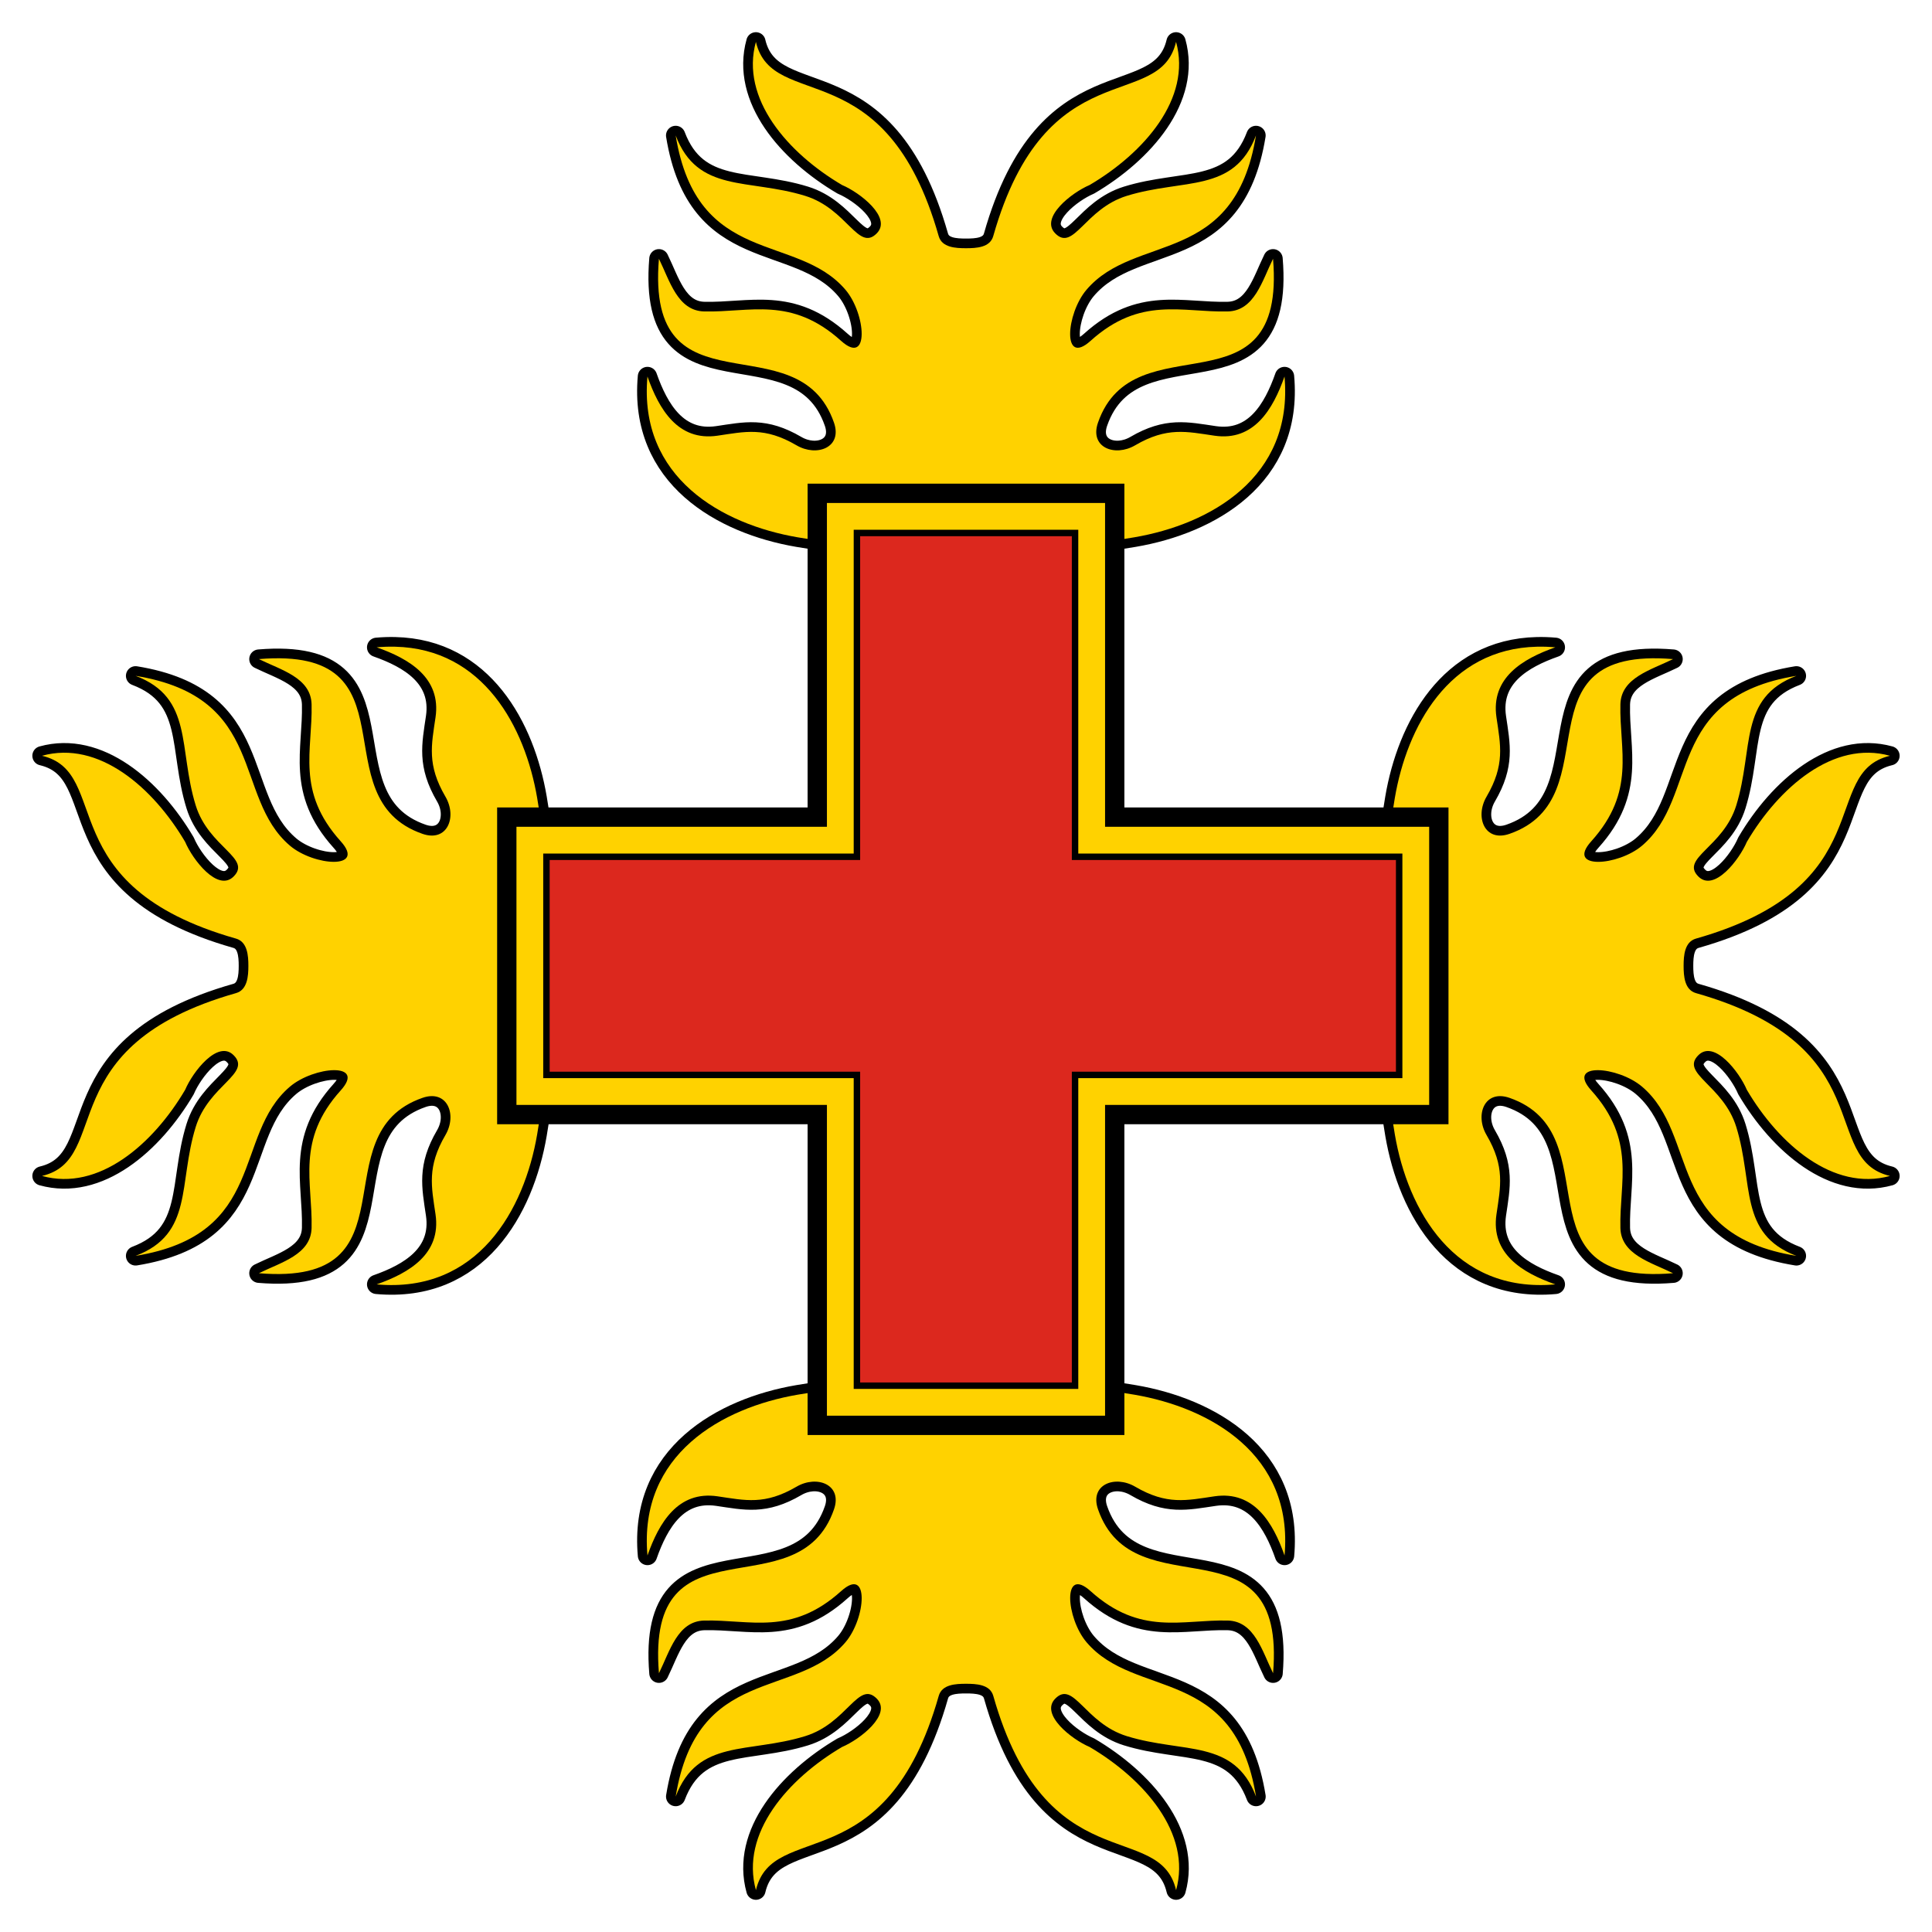
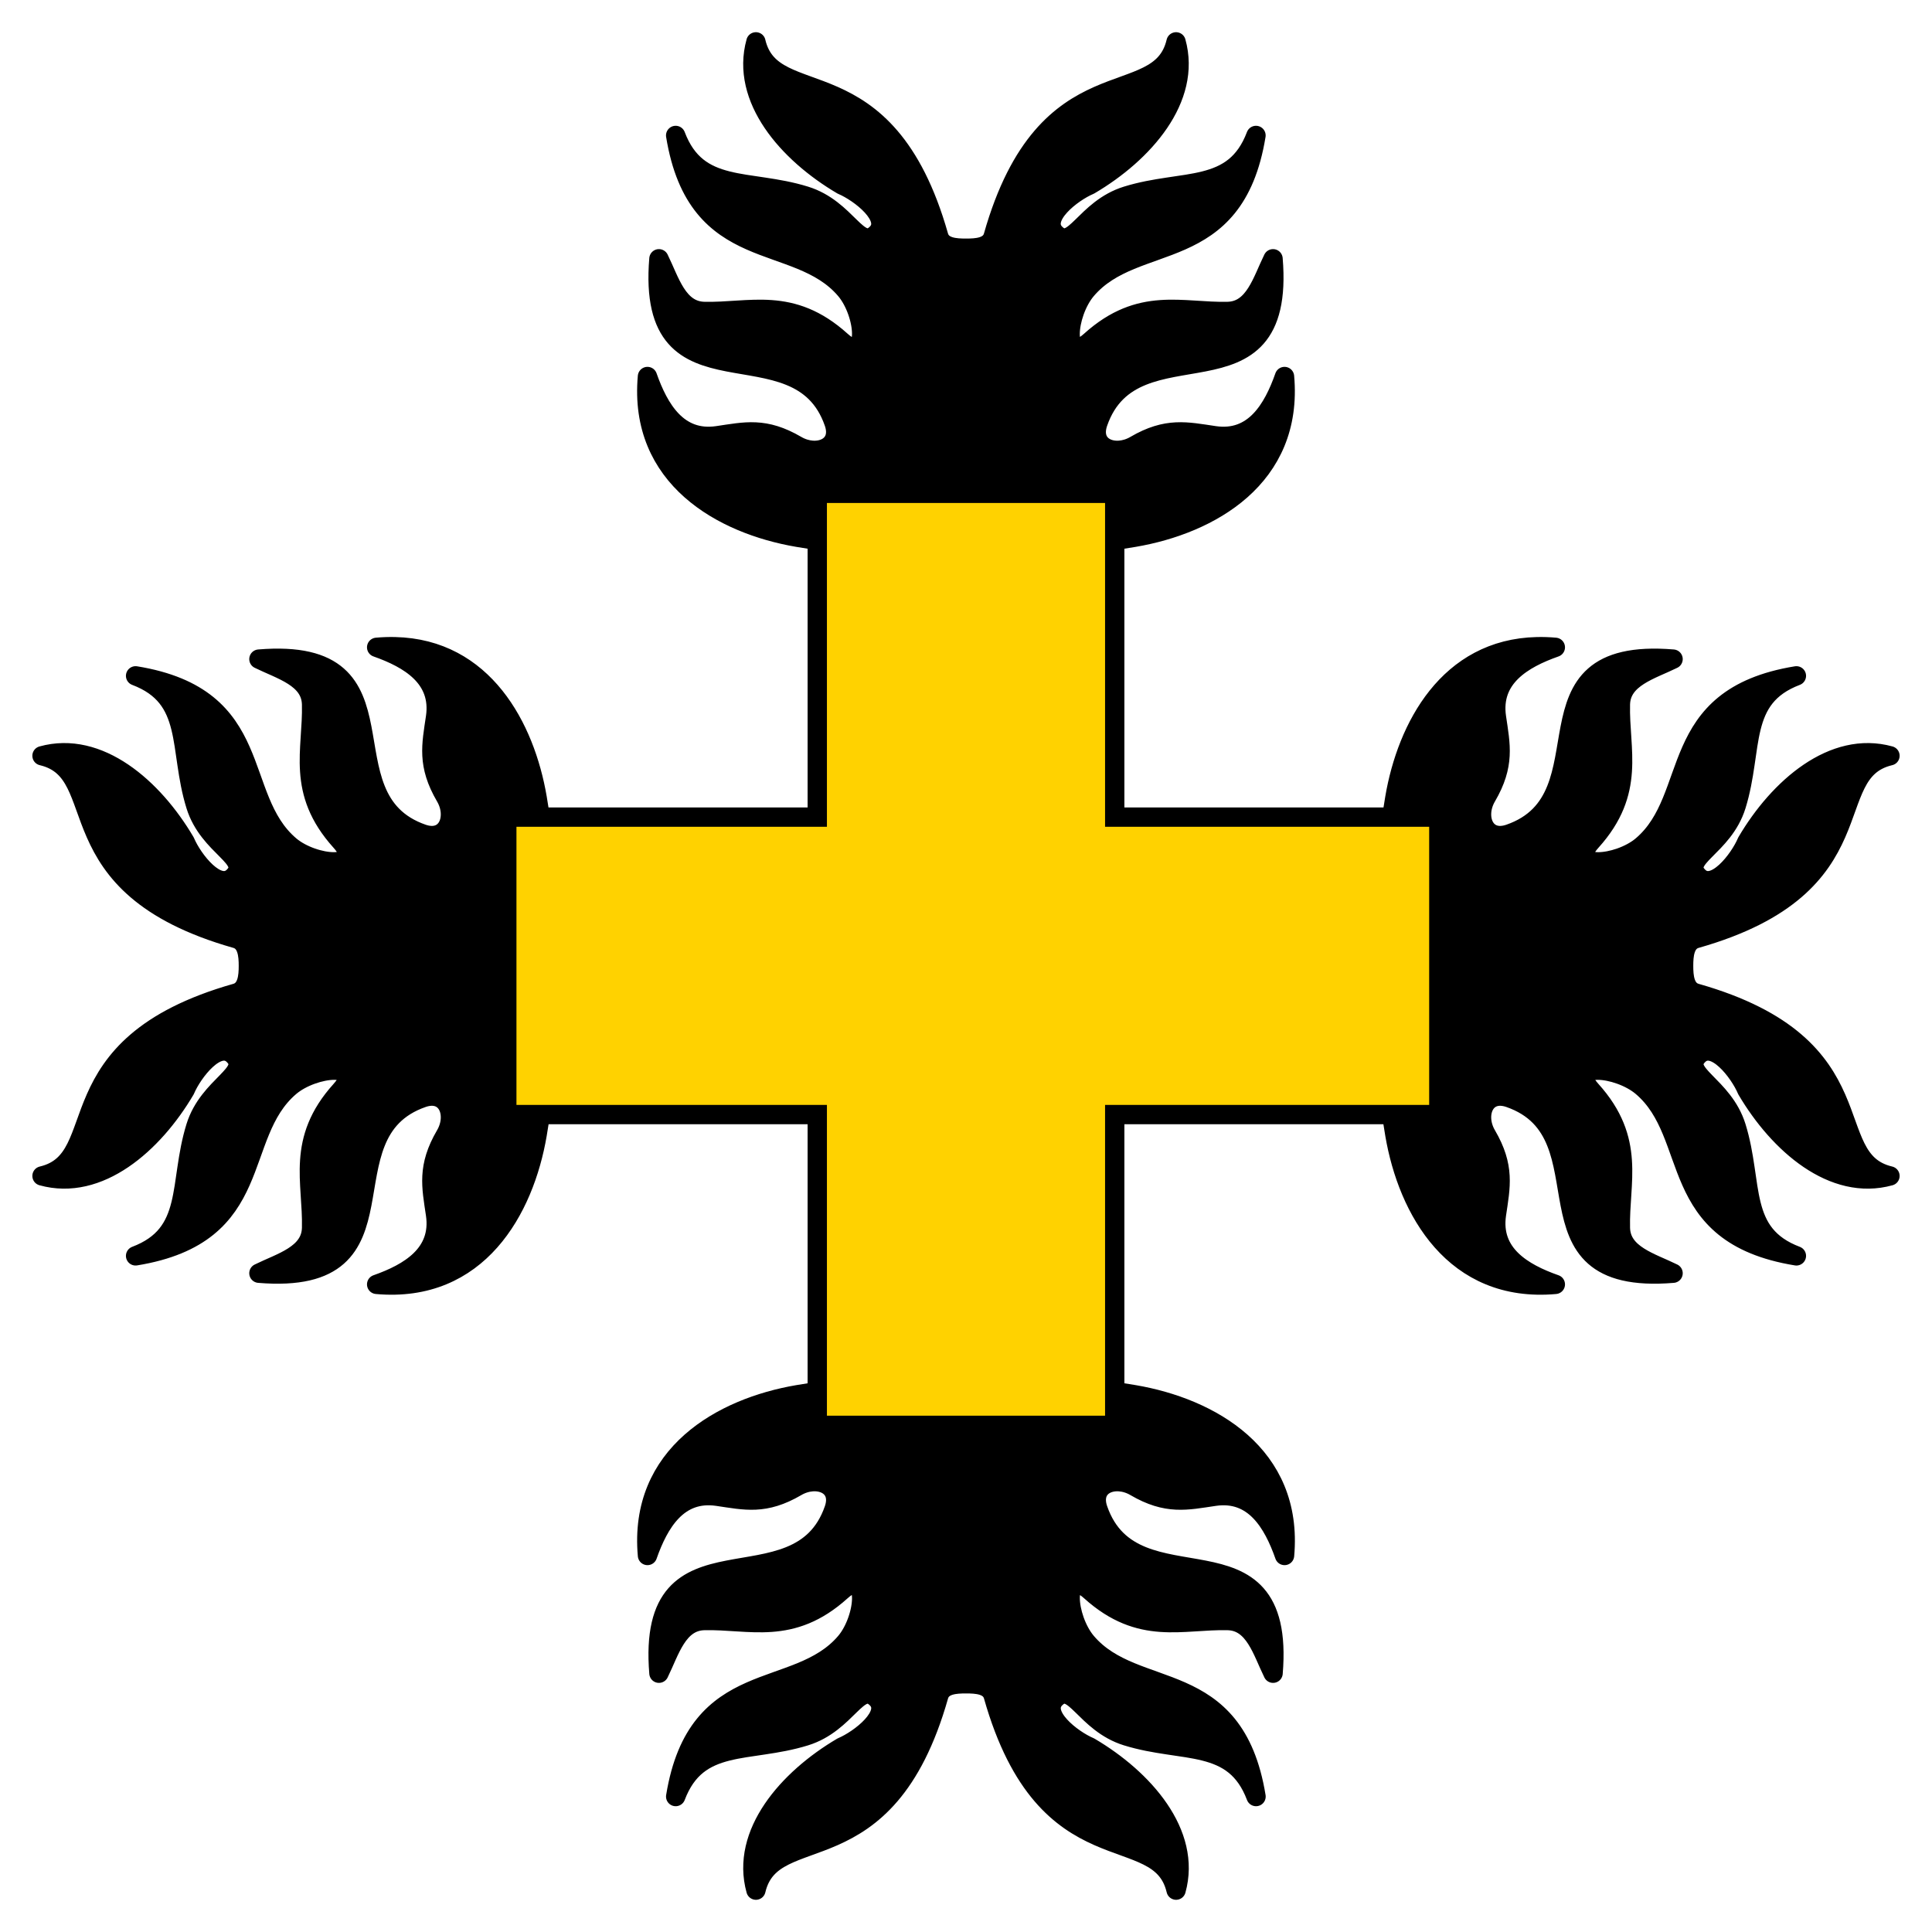
<svg xmlns="http://www.w3.org/2000/svg" version="1.1" width="300" height="300" id="svg2">
  <defs id="defs4" />
  <g transform="translate(2.237,2.764)" id="g8091">
-     <path d="m 115.141,3.736 c -2.449,8.812 4.964,17.28 13.376,22.229 2.758,1.164 7.804,5.052 5.389,7.506 -2.859,2.904 -4.579,-3.8 -11.114,-5.822 -8.836,-2.733 -16.699,-0.378 -20.112,-9.382 3.341,20.493 18.787,15.062 26.366,23.961 3.181,3.734 3.757,11.932 -0.674,7.939 -7.747,-6.983 -14.137,-4.397 -21.266,-4.571 -4.136,-0.101 -5.337,-4.76 -7.025,-8.179 -2.07,24.869 21.597,9.353 27.184,25.452 1.338,3.854 -2.662,5.361 -5.822,3.512 -4.945,-2.893 -7.953,-2.125 -12.269,-1.492 -6.131,0.9 -9.089,-4.107 -10.874,-9.19 -1.415,15.722 11.625,22.972 23.335,24.971 9.583,1.636 17.544,2.103 26.126,6.062 8.582,-3.959 16.542,-4.426 26.126,-6.062 11.71,-1.999 24.75,-9.249 23.335,-24.971 -1.785,5.083 -4.742,10.09 -10.874,9.19 -4.316,-0.633 -7.373,-1.401 -12.317,1.492 -3.16,1.849 -7.111,0.342 -5.774,-3.512 5.587,-16.099 29.254,-0.583 27.184,-25.452 -1.687,3.419 -2.889,8.079 -7.025,8.179 -7.13,0.174 -13.568,-2.412 -21.315,4.571 -4.43,3.994 -3.806,-4.205 -0.625,-7.939 7.58,-8.899 22.978,-3.468 26.318,-23.961 -3.412,9.005 -11.228,6.649 -20.064,9.382 -6.535,2.022 -8.256,8.726 -11.114,5.822 -2.415,-2.453 2.583,-6.342 5.341,-7.506 8.412,-4.949 15.873,-13.416 13.424,-22.229 -2.606,11.047 -20.157,1.185 -28.387,30.167 -0.506,1.783 -2.639,1.876 -4.234,1.876 -1.595,2e-13 -3.728,-0.094 -4.234,-1.876 -8.231,-28.982 -25.781,-19.121 -28.387,-30.167 z M 59.088,97.655 c -0.917,-0.021 -1.856,0.008 -2.839,0.096 5.083,1.785 10.042,4.742 9.142,10.874 -0.633,4.316 -1.353,7.373 1.54,12.317 1.849,3.16 0.294,7.111 -3.56,5.774 -16.099,-5.587 -0.535,-29.206 -25.404,-27.136 3.419,1.687 8.079,2.889 8.179,7.025 0.174,7.13 -2.46,13.52 4.523,21.266 3.994,4.43 -4.156,3.854 -7.891,0.674 -8.899,-7.58 -3.468,-23.026 -23.961,-26.366 9.005,3.412 6.601,11.276 9.334,20.112 2.022,6.535 8.774,8.208 5.87,11.066 -2.453,2.415 -6.342,-2.631 -7.506,-5.389 -4.949,-8.412 -13.416,-15.825 -22.229,-13.376 11.047,2.606 1.137,20.157 30.119,28.387 1.783,0.506 1.925,2.639 1.925,4.234 -1.5e-13,1.595 -0.142,3.728 -1.925,4.234 -28.982,8.231 -19.073,25.781 -30.119,28.387 8.812,2.449 17.28,-4.964 22.229,-13.376 1.164,-2.758 5.052,-7.804 7.506,-5.389 2.904,2.859 -3.848,4.627 -5.87,11.162 -2.733,8.836 -0.33,16.603 -9.334,20.015 20.493,-3.341 15.062,-18.691 23.961,-26.27 3.734,-3.181 11.884,-3.853 7.891,0.577 -6.983,7.747 -4.349,14.233 -4.523,21.363 -0.101,4.136 -4.76,5.337 -8.179,7.025 24.869,2.07 9.305,-21.645 25.404,-27.233 3.854,-1.338 5.409,2.613 3.56,5.774 -2.893,4.945 -2.173,8.001 -1.54,12.317 0.9,6.131 -4.059,9.089 -9.142,10.874 15.722,1.415 22.924,-11.577 24.923,-23.287 1.636,-9.583 2.103,-17.592 6.062,-26.174 C 83.276,138.63 82.809,130.718 81.173,121.134 79.299,110.156 72.847,97.964 59.088,97.655 z m 177.348,0 c -13.759,0.31 -20.21,12.501 -22.084,23.48 -1.636,9.583 -2.103,17.496 -6.062,26.078 3.959,8.582 4.426,16.591 6.062,26.174 1.999,11.71 9.201,24.702 24.923,23.287 -5.083,-1.785 -10.042,-4.742 -9.142,-10.874 0.633,-4.316 1.353,-7.373 -1.54,-12.317 -1.849,-3.16 -0.294,-7.111 3.56,-5.774 16.099,5.587 0.535,29.302 25.404,27.233 -3.419,-1.687 -8.079,-2.889 -8.179,-7.025 -0.174,-7.13 2.46,-13.616 -4.523,-21.363 -3.994,-4.43 4.156,-3.758 7.891,-0.577 8.899,7.58 3.468,22.93 23.961,26.27 -9.005,-3.412 -6.601,-11.18 -9.334,-20.015 -2.022,-6.535 -8.774,-8.304 -5.87,-11.162 2.453,-2.415 6.342,2.631 7.506,5.389 4.949,8.412 13.416,15.825 22.229,13.376 -11.047,-2.606 -1.137,-20.157 -30.119,-28.387 -1.783,-0.506 -1.925,-2.639 -1.925,-4.234 -3e-13,-1.595 0.142,-3.728 1.925,-4.234 28.982,-8.231 19.073,-25.781 30.119,-28.387 -8.812,-2.449 -17.28,4.964 -22.229,13.376 -1.164,2.758 -5.052,7.804 -7.506,5.389 -2.904,-2.859 3.848,-4.531 5.87,-11.066 2.733,-8.836 0.33,-16.699 9.334,-20.112 -20.493,3.341 -15.062,18.787 -23.961,26.366 -3.734,3.181 -11.884,3.757 -7.891,-0.674 6.983,-7.747 4.349,-14.137 4.523,-21.266 0.101,-4.136 4.76,-5.337 8.179,-7.025 -24.869,-2.07 -9.305,21.549 -25.404,27.136 -3.854,1.338 -5.409,-2.613 -3.56,-5.774 2.893,-4.945 2.173,-8.001 1.54,-12.317 -0.9,-6.131 4.059,-9.089 9.142,-10.874 -0.983,-0.088 -1.921,-0.117 -2.839,-0.096 z M 147.763,207.739 c -8.582,3.959 -16.542,4.426 -26.126,6.062 -11.71,1.999 -24.75,9.249 -23.335,24.971 1.785,-5.083 4.742,-10.09 10.874,-9.19 4.316,0.633 7.325,1.401 12.269,-1.492 3.16,-1.849 7.16,-0.342 5.822,3.512 -5.587,16.099 -29.254,0.583 -27.184,25.452 1.687,-3.419 2.889,-8.079 7.025,-8.179 7.13,-0.174 13.52,2.412 21.266,-4.571 4.43,-3.994 3.854,4.205 0.674,7.939 -7.58,8.899 -23.026,3.468 -26.366,23.961 3.412,-9.005 11.276,-6.649 20.112,-9.382 6.535,-2.022 8.256,-8.726 11.114,-5.822 2.415,2.453 -2.631,6.342 -5.389,7.506 -8.412,4.949 -15.825,13.416 -13.376,22.229 2.606,-11.047 20.157,-1.185 28.387,-30.167 0.506,-1.783 2.639,-1.876 4.234,-1.876 1.595,1e-13 3.728,0.094 4.234,1.876 8.231,28.982 25.781,19.121 28.387,30.167 2.449,-8.812 -5.012,-17.28 -13.424,-22.229 -2.758,-1.164 -7.756,-5.052 -5.341,-7.506 2.859,-2.904 4.579,3.8 11.114,5.822 8.836,2.733 16.651,0.378 20.064,9.382 -3.341,-20.493 -18.739,-15.062 -26.318,-23.961 -3.181,-3.734 -3.805,-11.932 0.625,-7.939 7.747,6.983 14.185,4.397 21.315,4.571 4.136,0.101 5.337,4.76 7.025,8.179 2.07,-24.869 -21.597,-9.353 -27.184,-25.452 -1.338,-3.854 2.613,-5.361 5.774,-3.512 4.945,2.893 8.001,2.125 12.317,1.492 6.131,-0.9 9.089,4.107 10.874,9.19 1.415,-15.722 -11.625,-22.972 -23.335,-24.971 -9.583,-1.636 -17.544,-2.103 -26.126,-6.062 z" id="path3119" style="fill:#000000;stroke:#000000;stroke-width:3;stroke-linecap:round;stroke-linejoin:round;stroke-miterlimit:4;stroke-dasharray:none" />
-     <path d="m 115.141,3.736 c -2.449,8.812 4.964,17.28 13.376,22.229 2.758,1.164 7.804,5.052 5.389,7.506 -2.859,2.904 -4.579,-3.8 -11.114,-5.822 -8.836,-2.733 -16.699,-0.378 -20.112,-9.382 3.341,20.493 18.787,15.062 26.366,23.961 3.181,3.734 3.757,11.932 -0.674,7.939 -7.747,-6.983 -14.137,-4.397 -21.266,-4.571 -4.136,-0.101 -5.337,-4.76 -7.025,-8.179 -2.07,24.869 21.597,9.353 27.184,25.452 1.338,3.854 -2.662,5.361 -5.822,3.512 -4.945,-2.893 -7.953,-2.125 -12.269,-1.492 -6.131,0.9 -9.089,-4.107 -10.874,-9.19 -1.415,15.722 11.625,22.972 23.335,24.971 9.583,1.636 17.544,2.103 26.126,6.062 8.582,-3.959 16.542,-4.426 26.126,-6.062 11.71,-1.999 24.75,-9.249 23.335,-24.971 -1.785,5.083 -4.742,10.09 -10.874,9.19 -4.316,-0.633 -7.373,-1.401 -12.317,1.492 -3.16,1.849 -7.111,0.342 -5.774,-3.512 5.587,-16.099 29.254,-0.583 27.184,-25.452 -1.687,3.419 -2.889,8.079 -7.025,8.179 -7.13,0.174 -13.568,-2.412 -21.315,4.571 -4.43,3.994 -3.806,-4.205 -0.625,-7.939 7.58,-8.899 22.978,-3.468 26.318,-23.961 -3.412,9.005 -11.228,6.649 -20.064,9.382 -6.535,2.022 -8.256,8.726 -11.114,5.822 -2.415,-2.453 2.583,-6.342 5.341,-7.506 8.412,-4.949 15.873,-13.416 13.424,-22.229 -2.606,11.047 -20.157,1.185 -28.387,30.167 -0.506,1.783 -2.639,1.876 -4.234,1.876 -1.595,2e-13 -3.728,-0.094 -4.234,-1.876 -8.231,-28.982 -25.781,-19.121 -28.387,-30.167 z M 59.088,97.655 c -0.917,-0.021 -1.856,0.008 -2.839,0.096 5.083,1.785 10.042,4.742 9.142,10.874 -0.633,4.316 -1.353,7.373 1.54,12.317 1.849,3.16 0.294,7.111 -3.56,5.774 -16.099,-5.587 -0.535,-29.206 -25.404,-27.136 3.419,1.687 8.079,2.889 8.179,7.025 0.174,7.13 -2.46,13.52 4.523,21.266 3.994,4.43 -4.156,3.854 -7.891,0.674 -8.899,-7.58 -3.468,-23.026 -23.961,-26.366 9.005,3.412 6.601,11.276 9.334,20.112 2.022,6.535 8.774,8.208 5.87,11.066 -2.453,2.415 -6.342,-2.631 -7.506,-5.389 -4.949,-8.412 -13.416,-15.825 -22.229,-13.376 11.047,2.606 1.137,20.157 30.119,28.387 1.783,0.506 1.925,2.639 1.925,4.234 -1.5e-13,1.595 -0.142,3.728 -1.925,4.234 -28.982,8.231 -19.073,25.781 -30.119,28.387 8.812,2.449 17.28,-4.964 22.229,-13.376 1.164,-2.758 5.052,-7.804 7.506,-5.389 2.904,2.859 -3.848,4.627 -5.87,11.162 -2.733,8.836 -0.33,16.603 -9.334,20.015 20.493,-3.341 15.062,-18.691 23.961,-26.27 3.734,-3.181 11.884,-3.853 7.891,0.577 -6.983,7.747 -4.349,14.233 -4.523,21.363 -0.101,4.136 -4.76,5.337 -8.179,7.025 24.869,2.07 9.305,-21.645 25.404,-27.233 3.854,-1.338 5.409,2.613 3.56,5.774 -2.893,4.945 -2.173,8.001 -1.54,12.317 0.9,6.131 -4.059,9.089 -9.142,10.874 15.722,1.415 22.924,-11.577 24.923,-23.287 1.636,-9.583 2.103,-17.592 6.062,-26.174 C 83.276,138.63 82.809,130.718 81.173,121.134 79.299,110.156 72.847,97.964 59.088,97.655 z m 177.348,0 c -13.759,0.31 -20.21,12.501 -22.084,23.48 -1.636,9.583 -2.103,17.496 -6.062,26.078 3.959,8.582 4.426,16.591 6.062,26.174 1.999,11.71 9.201,24.702 24.923,23.287 -5.083,-1.785 -10.042,-4.742 -9.142,-10.874 0.633,-4.316 1.353,-7.373 -1.54,-12.317 -1.849,-3.16 -0.294,-7.111 3.56,-5.774 16.099,5.587 0.535,29.302 25.404,27.233 -3.419,-1.687 -8.079,-2.889 -8.179,-7.025 -0.174,-7.13 2.46,-13.616 -4.523,-21.363 -3.994,-4.43 4.156,-3.758 7.891,-0.577 8.899,7.58 3.468,22.93 23.961,26.27 -9.005,-3.412 -6.601,-11.18 -9.334,-20.015 -2.022,-6.535 -8.774,-8.304 -5.87,-11.162 2.453,-2.415 6.342,2.631 7.506,5.389 4.949,8.412 13.416,15.825 22.229,13.376 -11.047,-2.606 -1.137,-20.157 -30.119,-28.387 -1.783,-0.506 -1.925,-2.639 -1.925,-4.234 -3e-13,-1.595 0.142,-3.728 1.925,-4.234 28.982,-8.231 19.073,-25.781 30.119,-28.387 -8.812,-2.449 -17.28,4.964 -22.229,13.376 -1.164,2.758 -5.052,7.804 -7.506,5.389 -2.904,-2.859 3.848,-4.531 5.87,-11.066 2.733,-8.836 0.33,-16.699 9.334,-20.112 -20.493,3.341 -15.062,18.787 -23.961,26.366 -3.734,3.181 -11.884,3.757 -7.891,-0.674 6.983,-7.747 4.349,-14.137 4.523,-21.266 0.101,-4.136 4.76,-5.337 8.179,-7.025 -24.869,-2.07 -9.305,21.549 -25.404,27.136 -3.854,1.338 -5.409,-2.613 -3.56,-5.774 2.893,-4.945 2.173,-8.001 1.54,-12.317 -0.9,-6.131 4.059,-9.089 9.142,-10.874 -0.983,-0.088 -1.921,-0.117 -2.839,-0.096 z M 147.763,207.739 c -8.582,3.959 -16.542,4.426 -26.126,6.062 -11.71,1.999 -24.75,9.249 -23.335,24.971 1.785,-5.083 4.742,-10.09 10.874,-9.19 4.316,0.633 7.325,1.401 12.269,-1.492 3.16,-1.849 7.16,-0.342 5.822,3.512 -5.587,16.099 -29.254,0.583 -27.184,25.452 1.687,-3.419 2.889,-8.079 7.025,-8.179 7.13,-0.174 13.52,2.412 21.266,-4.571 4.43,-3.994 3.854,4.205 0.674,7.939 -7.58,8.899 -23.026,3.468 -26.366,23.961 3.412,-9.005 11.276,-6.649 20.112,-9.382 6.535,-2.022 8.256,-8.726 11.114,-5.822 2.415,2.453 -2.631,6.342 -5.389,7.506 -8.412,4.949 -15.825,13.416 -13.376,22.229 2.606,-11.047 20.157,-1.185 28.387,-30.167 0.506,-1.783 2.639,-1.876 4.234,-1.876 1.595,1e-13 3.728,0.094 4.234,1.876 8.231,28.982 25.781,19.121 28.387,30.167 2.449,-8.812 -5.012,-17.28 -13.424,-22.229 -2.758,-1.164 -7.756,-5.052 -5.341,-7.506 2.859,-2.904 4.579,3.8 11.114,5.822 8.836,2.733 16.651,0.378 20.064,9.382 -3.341,-20.493 -18.739,-15.062 -26.318,-23.961 -3.181,-3.734 -3.805,-11.932 0.625,-7.939 7.747,6.983 14.185,4.397 21.315,4.571 4.136,0.101 5.337,4.76 7.025,8.179 2.07,-24.869 -21.597,-9.353 -27.184,-25.452 -1.338,-3.854 2.613,-5.361 5.774,-3.512 4.945,2.893 8.001,2.125 12.317,1.492 6.131,-0.9 9.089,4.107 10.874,9.19 1.415,-15.722 -11.625,-22.972 -23.335,-24.971 -9.583,-1.636 -17.544,-2.103 -26.126,-6.062 z" id="path3983" style="fill:#ffd200;stroke:none" />
+     <path d="m 115.141,3.736 c -2.449,8.812 4.964,17.28 13.376,22.229 2.758,1.164 7.804,5.052 5.389,7.506 -2.859,2.904 -4.579,-3.8 -11.114,-5.822 -8.836,-2.733 -16.699,-0.378 -20.112,-9.382 3.341,20.493 18.787,15.062 26.366,23.961 3.181,3.734 3.757,11.932 -0.674,7.939 -7.747,-6.983 -14.137,-4.397 -21.266,-4.571 -4.136,-0.101 -5.337,-4.76 -7.025,-8.179 -2.07,24.869 21.597,9.353 27.184,25.452 1.338,3.854 -2.662,5.361 -5.822,3.512 -4.945,-2.893 -7.953,-2.125 -12.269,-1.492 -6.131,0.9 -9.089,-4.107 -10.874,-9.19 -1.415,15.722 11.625,22.972 23.335,24.971 9.583,1.636 17.544,2.103 26.126,6.062 8.582,-3.959 16.542,-4.426 26.126,-6.062 11.71,-1.999 24.75,-9.249 23.335,-24.971 -1.785,5.083 -4.742,10.09 -10.874,9.19 -4.316,-0.633 -7.373,-1.401 -12.317,1.492 -3.16,1.849 -7.111,0.342 -5.774,-3.512 5.587,-16.099 29.254,-0.583 27.184,-25.452 -1.687,3.419 -2.889,8.079 -7.025,8.179 -7.13,0.174 -13.568,-2.412 -21.315,4.571 -4.43,3.994 -3.806,-4.205 -0.625,-7.939 7.58,-8.899 22.978,-3.468 26.318,-23.961 -3.412,9.005 -11.228,6.649 -20.064,9.382 -6.535,2.022 -8.256,8.726 -11.114,5.822 -2.415,-2.453 2.583,-6.342 5.341,-7.506 8.412,-4.949 15.873,-13.416 13.424,-22.229 -2.606,11.047 -20.157,1.185 -28.387,30.167 -0.506,1.783 -2.639,1.876 -4.234,1.876 -1.595,2e-13 -3.728,-0.094 -4.234,-1.876 -8.231,-28.982 -25.781,-19.121 -28.387,-30.167 z M 59.088,97.655 c -0.917,-0.021 -1.856,0.008 -2.839,0.096 5.083,1.785 10.042,4.742 9.142,10.874 -0.633,4.316 -1.353,7.373 1.54,12.317 1.849,3.16 0.294,7.111 -3.56,5.774 -16.099,-5.587 -0.535,-29.206 -25.404,-27.136 3.419,1.687 8.079,2.889 8.179,7.025 0.174,7.13 -2.46,13.52 4.523,21.266 3.994,4.43 -4.156,3.854 -7.891,0.674 -8.899,-7.58 -3.468,-23.026 -23.961,-26.366 9.005,3.412 6.601,11.276 9.334,20.112 2.022,6.535 8.774,8.208 5.87,11.066 -2.453,2.415 -6.342,-2.631 -7.506,-5.389 -4.949,-8.412 -13.416,-15.825 -22.229,-13.376 11.047,2.606 1.137,20.157 30.119,28.387 1.783,0.506 1.925,2.639 1.925,4.234 -1.5e-13,1.595 -0.142,3.728 -1.925,4.234 -28.982,8.231 -19.073,25.781 -30.119,28.387 8.812,2.449 17.28,-4.964 22.229,-13.376 1.164,-2.758 5.052,-7.804 7.506,-5.389 2.904,2.859 -3.848,4.627 -5.87,11.162 -2.733,8.836 -0.33,16.603 -9.334,20.015 20.493,-3.341 15.062,-18.691 23.961,-26.27 3.734,-3.181 11.884,-3.853 7.891,0.577 -6.983,7.747 -4.349,14.233 -4.523,21.363 -0.101,4.136 -4.76,5.337 -8.179,7.025 24.869,2.07 9.305,-21.645 25.404,-27.233 3.854,-1.338 5.409,2.613 3.56,5.774 -2.893,4.945 -2.173,8.001 -1.54,12.317 0.9,6.131 -4.059,9.089 -9.142,10.874 15.722,1.415 22.924,-11.577 24.923,-23.287 1.636,-9.583 2.103,-17.592 6.062,-26.174 C 83.276,138.63 82.809,130.718 81.173,121.134 79.299,110.156 72.847,97.964 59.088,97.655 z m 177.348,0 c -13.759,0.31 -20.21,12.501 -22.084,23.48 -1.636,9.583 -2.103,17.496 -6.062,26.078 3.959,8.582 4.426,16.591 6.062,26.174 1.999,11.71 9.201,24.702 24.923,23.287 -5.083,-1.785 -10.042,-4.742 -9.142,-10.874 0.633,-4.316 1.353,-7.373 -1.54,-12.317 -1.849,-3.16 -0.294,-7.111 3.56,-5.774 16.099,5.587 0.535,29.302 25.404,27.233 -3.419,-1.687 -8.079,-2.889 -8.179,-7.025 -0.174,-7.13 2.46,-13.616 -4.523,-21.363 -3.994,-4.43 4.156,-3.758 7.891,-0.577 8.899,7.58 3.468,22.93 23.961,26.27 -9.005,-3.412 -6.601,-11.18 -9.334,-20.015 -2.022,-6.535 -8.774,-8.304 -5.87,-11.162 2.453,-2.415 6.342,2.631 7.506,5.389 4.949,8.412 13.416,15.825 22.229,13.376 -11.047,-2.606 -1.137,-20.157 -30.119,-28.387 -1.783,-0.506 -1.925,-2.639 -1.925,-4.234 -3e-13,-1.595 0.142,-3.728 1.925,-4.234 28.982,-8.231 19.073,-25.781 30.119,-28.387 -8.812,-2.449 -17.28,4.964 -22.229,13.376 -1.164,2.758 -5.052,7.804 -7.506,5.389 -2.904,-2.859 3.848,-4.531 5.87,-11.066 2.733,-8.836 0.33,-16.699 9.334,-20.112 -20.493,3.341 -15.062,18.787 -23.961,26.366 -3.734,3.181 -11.884,3.757 -7.891,-0.674 6.983,-7.747 4.349,-14.137 4.523,-21.266 0.101,-4.136 4.76,-5.337 8.179,-7.025 -24.869,-2.07 -9.305,21.549 -25.404,27.136 -3.854,1.338 -5.409,-2.613 -3.56,-5.774 2.893,-4.945 2.173,-8.001 1.54,-12.317 -0.9,-6.131 4.059,-9.089 9.142,-10.874 -0.983,-0.088 -1.921,-0.117 -2.839,-0.096 M 147.763,207.739 c -8.582,3.959 -16.542,4.426 -26.126,6.062 -11.71,1.999 -24.75,9.249 -23.335,24.971 1.785,-5.083 4.742,-10.09 10.874,-9.19 4.316,0.633 7.325,1.401 12.269,-1.492 3.16,-1.849 7.16,-0.342 5.822,3.512 -5.587,16.099 -29.254,0.583 -27.184,25.452 1.687,-3.419 2.889,-8.079 7.025,-8.179 7.13,-0.174 13.52,2.412 21.266,-4.571 4.43,-3.994 3.854,4.205 0.674,7.939 -7.58,8.899 -23.026,3.468 -26.366,23.961 3.412,-9.005 11.276,-6.649 20.112,-9.382 6.535,-2.022 8.256,-8.726 11.114,-5.822 2.415,2.453 -2.631,6.342 -5.389,7.506 -8.412,4.949 -15.825,13.416 -13.376,22.229 2.606,-11.047 20.157,-1.185 28.387,-30.167 0.506,-1.783 2.639,-1.876 4.234,-1.876 1.595,1e-13 3.728,0.094 4.234,1.876 8.231,28.982 25.781,19.121 28.387,30.167 2.449,-8.812 -5.012,-17.28 -13.424,-22.229 -2.758,-1.164 -7.756,-5.052 -5.341,-7.506 2.859,-2.904 4.579,3.8 11.114,5.822 8.836,2.733 16.651,0.378 20.064,9.382 -3.341,-20.493 -18.739,-15.062 -26.318,-23.961 -3.181,-3.734 -3.805,-11.932 0.625,-7.939 7.747,6.983 14.185,4.397 21.315,4.571 4.136,0.101 5.337,4.76 7.025,8.179 2.07,-24.869 -21.597,-9.353 -27.184,-25.452 -1.338,-3.854 2.613,-5.361 5.774,-3.512 4.945,2.893 8.001,2.125 12.317,1.492 6.131,-0.9 9.089,4.107 10.874,9.19 1.415,-15.722 -11.625,-22.972 -23.335,-24.971 -9.583,-1.636 -17.544,-2.103 -26.126,-6.062 z" id="path3119" style="fill:#000000;stroke:#000000;stroke-width:3;stroke-linecap:round;stroke-linejoin:round;stroke-miterlimit:4;stroke-dasharray:none" />
    <path d="m 124.668,73.838 0,50.279 -48.21,0 0,46.189 48.21,0 0,48.258 46.189,0 0,-48.258 50.327,0 0,-46.189 -50.327,0 0,-50.279 -46.189,0 z" id="rect3130" style="fill:#ffd200;fill-opacity:1;stroke:#000000;stroke-width:3;stroke-miterlimit:4;stroke-dasharray:none" />
-     <path d="m 130.826,79.997 0,50.279 -48.21,0 0,33.872 48.21,0 0,48.258 33.872,0 0,-48.258 50.327,0 0,-33.872 -50.327,0 0,-50.279 -33.872,0 z" id="rect3128" style="fill:#dc281e;fill-opacity:1;stroke:#000000;stroke-width:1;stroke-miterlimit:4;stroke-dasharray:none" />
  </g>
</svg>